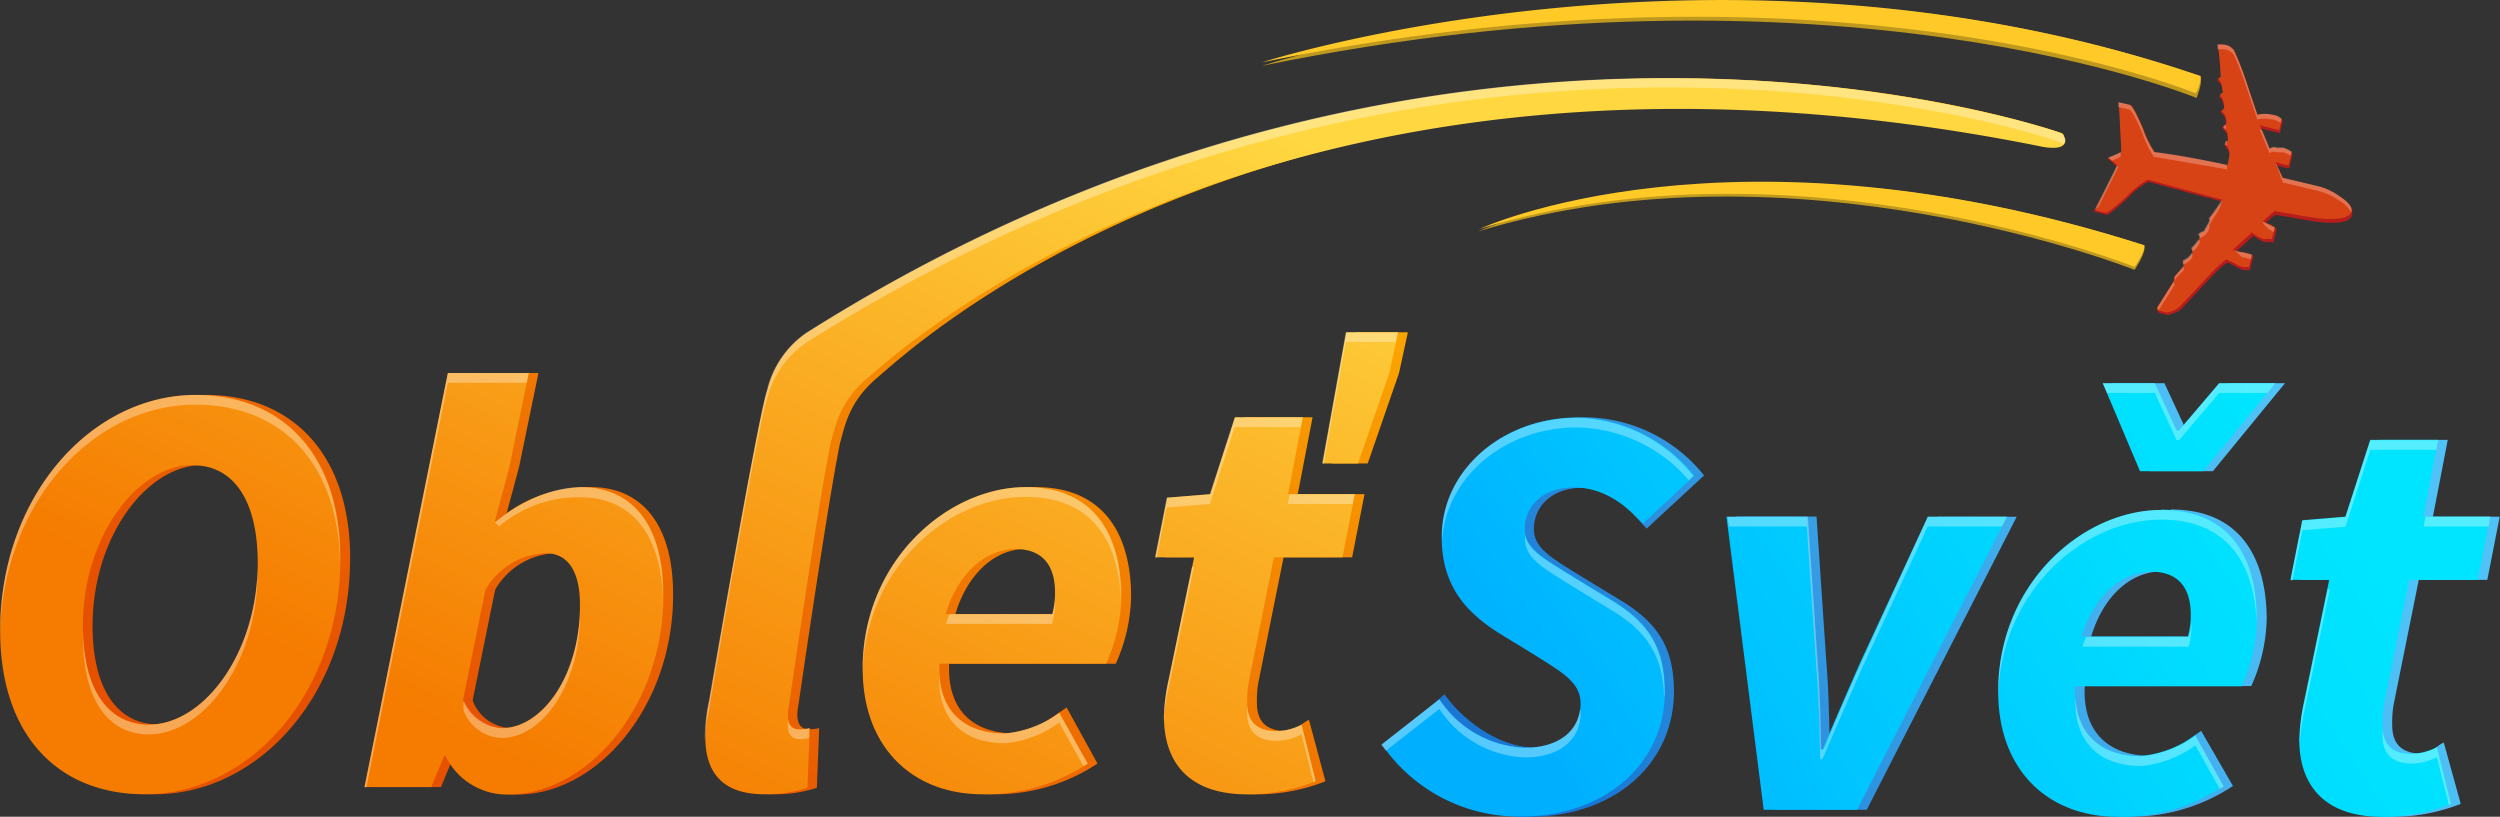
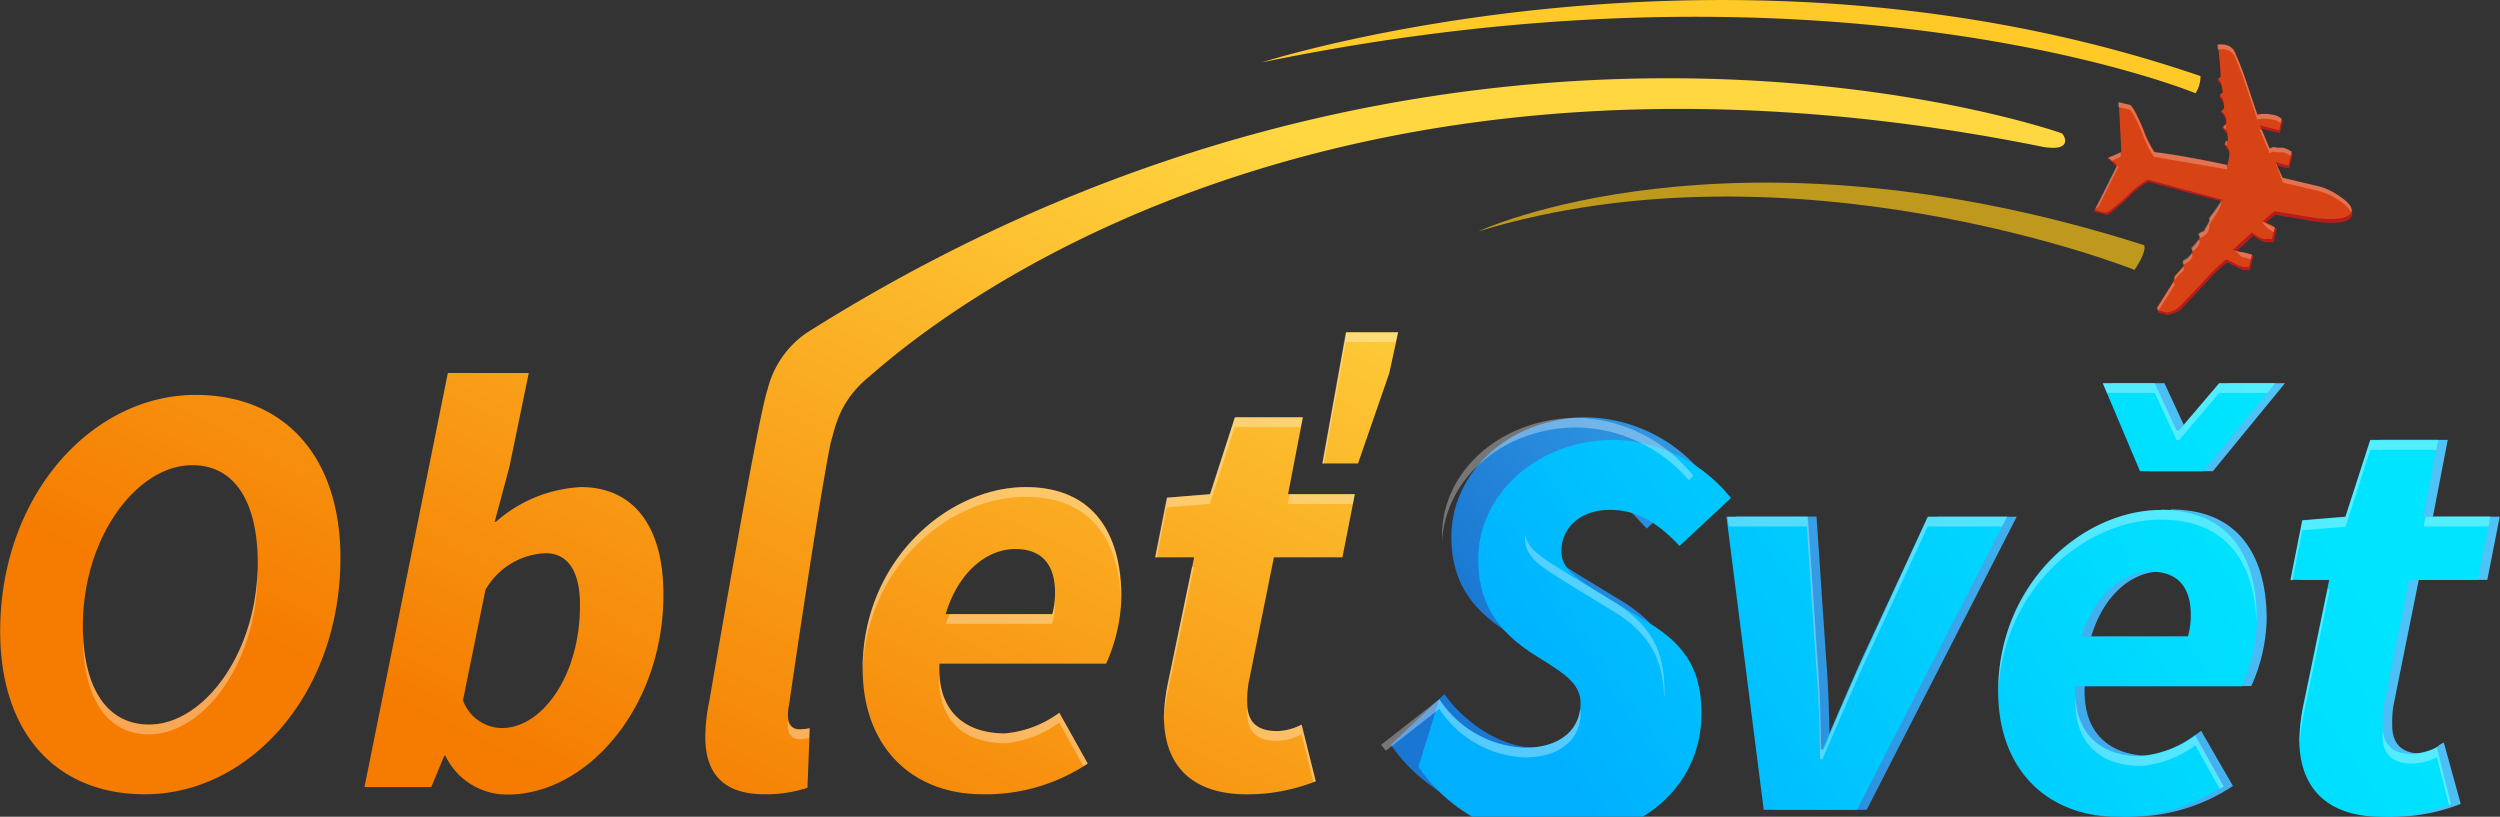
<svg xmlns="http://www.w3.org/2000/svg" viewBox="0 0 257.91 84.26">
  <rect x="0" y="0" width="257.91" height="84.26" fill="#333333" stroke="none" />
  <defs>
    <linearGradient id="a" x1="578.49" y1="245.22" x2="646.07" y2="199.32" gradientUnits="userSpaceOnUse">
      <stop offset="0" stop-color="#1976d2" />
      <stop offset=".04" stop-color="#1c7bd4" />
      <stop offset=".46" stop-color="#38a2e7" />
      <stop offset=".8" stop-color="#49baf3" />
      <stop offset="1" stop-color="#4fc3f7" />
    </linearGradient>
    <linearGradient id="b" x1="577.49" y1="245.22" x2="645.07" y2="199.32" gradientUnits="userSpaceOnUse">
      <stop offset="0" stop-color="#00b0ff" />
      <stop offset=".29" stop-color="#00c4ff" />
      <stop offset=".73" stop-color="#00dcff" />
      <stop offset="1" stop-color="#00e5ff" />
    </linearGradient>
    <linearGradient id="c" x1="530.82" y1="164.16" x2="490.93" y2="247.6" gradientUnits="userSpaceOnUse">
      <stop offset="0" stop-color="#ffb300" />
      <stop offset="1" stop-color="#e65100" />
    </linearGradient>
    <linearGradient id="d" x1="530.46" y1="164.11" x2="490.45" y2="247.79" gradientUnits="userSpaceOnUse">
      <stop offset="0" stop-color="#ffd740" />
      <stop offset="1" stop-color="#f57c00" />
    </linearGradient>
  </defs>
  <path d="M559.13 228c2.13 3 5.9 5.51 9.32 5.51s5.73-1.71 5.73-4.57c0-2.14-1.83-3.17-4.64-4.94l-3.77-2.31c-3.6-2.26-5.92-5.06-5.92-9.94 0-6.76 6.16-12.31 14-12.31a15.93 15.93 0 0 1 12.07 6l-5.92 5.48c-2-2.14-3.66-4.21-6.59-4.21-3.23 0-5.05 1.95-5.05 4.27 0 2 1.89 3 5 4.94l3.9 2.37c3.84 2.32 5.55 4.88 5.55 9.45 0 7.25-5.91 12.92-15 12.92a17.11 17.11 0 0 1-14.2-7.44zm30.1-18.32h8.29l1 14.81c.25 3 .31 6.09.37 9.2h.24c1.34-3.11 2.62-6.09 4-9.2L610 209.7h8.17l-15.47 30.23h-9.63zm44.85-.73c7.2 0 9.88 5.06 9.88 11.33a17.68 17.68 0 0 1-1.59 6.89h-17.18c-.25 5.06 2.8 7.19 6.76 7.19 1.89 0 3.73-1.53 5.25-2.57l3.28 5.68a18.89 18.89 0 0 1-10.84 3.17c-7.32 0-12.38-4.88-12.38-12.92 0-11.19 8.74-18.72 16.82-18.72zm2.75 13.1a8.17 8.17 0 0 0 .3-2.25c0-2.44-1-4.45-4.08-4.45-2.87 0-5.85 2.25-7.19 6.7zm1.58-17.05h-6.52l-3.84-9.08h5.36l2.26 4.87h.24l4.15-4.87h5.79zm13 11.21h-4l1.22-6.15 4.45-.37 2.56-7.92h7l-1.53 7.92H668l-1.28 6.52h-7.07l-2.62 13a11.64 11.64 0 0 0-.12 2c0 1.95 1 2.93 3.11 2.93.91 0 1.42-.79 2.21-1.15l1.75 6.33a19.33 19.33 0 0 1-7.07 1.34c-6.1 0-8.59-3.35-8.59-8a21 21 0 0 1 .48-3.83z" transform="translate(-410.12 -156.39)" fill="url(#a)" />
-   <path d="M558.61 228.53a11.06 11.06 0 0 0 8.84 5c3.41 0 5.73-1.71 5.73-4.57 0-2.14-1.83-3.17-4.64-4.94l-3.77-2.31c-3.6-2.26-5.92-5.06-5.92-9.94 0-6.76 6.16-12.31 14-12.31a15.93 15.93 0 0 1 12.07 6l-5.3 4.94c-2-2.13-4.21-3.72-7.14-3.72-3.23 0-5.05 1.95-5.05 4.27 0 2 1.89 3 5 4.94l3.9 2.37c3.84 2.32 5.55 4.88 5.55 9.45 0 7.25-5.91 12.92-15 12.92a17.11 17.11 0 0 1-14.2-7.44zm29.62-18.83h8.29l1 14.81c.25 3 .31 6.09.37 9.2h.24c1.34-3.11 2.62-6.09 4-9.2L609 209.7h8.17l-15.47 30.23h-9.63zm44.85-.73c7.2 0 9.88 5.06 9.88 11.33a17.68 17.68 0 0 1-1.59 6.89h-17.18c-.25 5.06 2.8 7.19 6.76 7.19a11.21 11.21 0 0 0 5.61-2.13l2.92 5.24a18.89 18.89 0 0 1-10.84 3.17c-7.32 0-12.38-4.88-12.38-12.92 0-11.21 8.74-18.74 16.82-18.74zm2.75 13.1a8.17 8.17 0 0 0 .3-2.25c0-2.44-1-4.45-4.08-4.45-2.87 0-5.85 2.25-7.19 6.7zm1.58-17.07h-6.52l-3.84-9.08h5.36l2.26 4.87h.24l4.15-4.87h5.79zm13 11.21h-4l1.22-6.15 4.45-.37 2.56-7.92h7l-1.53 7.92H667l-1.28 6.52h-7.07l-2.62 13a11.64 11.64 0 0 0-.12 2c0 1.95 1 2.93 3.11 2.93a6 6 0 0 0 2.5-.67l1.46 5.85a19.33 19.33 0 0 1-7.07 1.34c-6.1 0-8.59-3.35-8.59-8a21 21 0 0 1 .48-3.83z" transform="translate(-410.12 -156.39)" fill="url(#b)" />
+   <path d="M558.61 228.53a11.06 11.06 0 0 0 8.84 5c3.41 0 5.73-1.71 5.73-4.57 0-2.14-1.83-3.17-4.64-4.94c-3.6-2.26-5.92-5.06-5.92-9.94 0-6.76 6.16-12.31 14-12.31a15.93 15.93 0 0 1 12.07 6l-5.3 4.94c-2-2.13-4.21-3.72-7.14-3.72-3.23 0-5.05 1.95-5.05 4.27 0 2 1.89 3 5 4.94l3.9 2.37c3.84 2.32 5.55 4.88 5.55 9.45 0 7.25-5.91 12.92-15 12.92a17.11 17.11 0 0 1-14.2-7.44zm29.62-18.83h8.29l1 14.81c.25 3 .31 6.09.37 9.2h.24c1.34-3.11 2.62-6.09 4-9.2L609 209.7h8.17l-15.47 30.23h-9.63zm44.85-.73c7.2 0 9.88 5.06 9.88 11.33a17.68 17.68 0 0 1-1.59 6.89h-17.18c-.25 5.06 2.8 7.19 6.76 7.19a11.21 11.21 0 0 0 5.61-2.13l2.92 5.24a18.89 18.89 0 0 1-10.84 3.17c-7.32 0-12.38-4.88-12.38-12.92 0-11.21 8.74-18.74 16.82-18.74zm2.75 13.1a8.17 8.17 0 0 0 .3-2.25c0-2.44-1-4.45-4.08-4.45-2.87 0-5.85 2.25-7.19 6.7zm1.58-17.07h-6.52l-3.84-9.08h5.36l2.26 4.87h.24l4.15-4.87h5.79zm13 11.21h-4l1.22-6.15 4.45-.37 2.56-7.92h7l-1.53 7.92H667l-1.28 6.52h-7.07l-2.62 13a11.64 11.64 0 0 0-.12 2c0 1.95 1 2.93 3.11 2.93a6 6 0 0 0 2.5-.67l1.46 5.85a19.33 19.33 0 0 1-7.07 1.34c-6.1 0-8.59-3.35-8.59-8a21 21 0 0 1 .48-3.83z" transform="translate(-410.12 -156.39)" fill="url(#b)" />
  <g opacity=".33" fill="#fff">
    <path d="M186.4 54.31l1 14.81c.25 3 .31 6.09.37 9.2h.24c1.34-3.11 2.62-6.09 4-9.2l6.87-14.81h7.66l.51-1h-8.17l-6.76 14.81c-1.41 3.11-2.69 6.09-4 9.2h-.24c-.06-3.11-.12-6.21-.37-9.2l-1-14.81h-8.29l.13 1zM166.24 61.94l-3.9-2.38c-2.86-1.8-4.75-2.73-5-4.44a4.38 4.38 0 0 0 0 .5c0 2 1.89 3 5 4.94l3.9 2.38c3.69 2.22 5.31 4.71 5.43 8.95a1.91 1.91 0 0 0 .05-.48c0-4.57-1.64-7.16-5.48-9.47zM240.35 60.8h-.21l-2.41 11.62a20.19 20.19 0 0 0-.49 3.84v.56a23.16 23.16 0 0 1 .47-3.4zM148.49 73.14a11.06 11.06 0 0 0 8.84 5c3.41 0 5.73-1.71 5.73-4.57a2.42 2.42 0 0 0-.06-.48c-.27 2.54-2.48 4.05-5.67 4.05a11.06 11.06 0 0 1-8.84-5l-6 4.69c.16.22.32.42.48.62zM250.22 53.31l-.19 1h6.69l.19-1h-6.69zM237.52 54.7l4.45-.36 2.56-7.93h6.81l.19-1h-7l-2.56 7.93-4.45.36-1.22 6.16h.2l1.02-5.16zM224.8 44.41h-.25l-2.25-4.87h-5.37l.43 1h4.94l2.25 4.87h.25l4.14-4.87h4.97l.82-1h-5.79l-4.14 4.87zM248.88 77.78c-2.06 0-3-.92-3.09-2.74v.82c0 1.95 1 2.92 3.11 2.92a5.82 5.82 0 0 0 2.5-.67l1.23 4.93.23-.08-1.46-5.85a5.82 5.82 0 0 1-2.52.67zM162.77 43.1c-7.8 0-14.1 5.45-14 12.31v.48c.31-6.52 6.33-11.79 13.93-11.79a15.56 15.56 0 0 1 11.52 5.44l.47-.44a15.74 15.74 0 0 0-11.92-6zM222.96 52.61c-8 0-16.82 7.56-16.82 18.77v.55c.23-11 8.86-18.32 16.79-18.32 7 0 9.69 4.73 9.86 10.72v-.38c.09-6.28-2.63-11.34-9.83-11.34zM220.88 78.02c-3.68 0-6.57-1.85-6.76-6.18-.24 5.05 2.8 7.18 6.76 7.18a11.08 11.08 0 0 0 5.61-2.13L229 81.4c.14-.09.29-.18.41-.27l-2.92-5.24a11.08 11.08 0 0 1-5.61 2.13z" />
-     <path d="M225.79 66.71a8.17 8.17 0 0 0 .3-2.25v-.38a8 8 0 0 1-.28 1.63h-10.6c-.13.33-.27.65-.37 1z" />
  </g>
-   <path d="M431.31 197.13c-10.72 0-20.17 10.36-20.17 24.38 0 10.6 5.85 16.82 14.93 16.82 10.79 0 20.17-10.36 20.17-24.38 0-10.55-5.85-16.82-14.93-16.82zm-4.81 34c-4.39 0-6.83-3.83-6.83-10.17 0-9.21 5.61-16.58 11.28-16.58 4.39 0 6.76 3.78 6.76 10.12 0 9.2-5.54 16.63-11.21 16.63zm44.55-24.49a14.36 14.36 0 0 0-8.78 3.59h-.12l1.52-5.67 2-9.69h-8.35l-8.6 42.72h6.89l1.34-3.23h.12a7.05 7.05 0 0 0 6.4 4c8.29 0 16.09-9.08 16.09-20.6.02-7.16-3.15-11.12-8.51-11.12zm-8.17 24.86a4.34 4.34 0 0 1-4-2.86l2.32-11.4a7.5 7.5 0 0 1 6.21-3.78c2.14 0 3.54 1.65 3.54 5.3.05 7.24-3.86 12.74-8.07 12.74zm54.06-24.86c-8 0-16.82 7.55-16.82 18.77 0 8 5.06 12.92 12.37 12.92a19 19 0 0 0 10.85-3.17l-3.18-5.78c-1.53 1-3.46 2.67-5.35 2.67-4 0-7-2.13-6.77-7.19h17.19a17.76 17.76 0 0 0 1.58-6.89c0-6.28-2.68-11.33-9.87-11.33zm2.74 13.1h-11c1.34-4.45 4.33-6.71 7.19-6.71 3.05 0 4.09 2 4.09 4.45a8.17 8.17 0 0 1-.28 2.26zM544 207.37h6.89l-1.28 6.52h-7.07l-2.62 13a10.76 10.76 0 0 0-.13 2c0 2 1 2.92 3.11 2.92.92 0 1.46-.79 2.26-1.16l1.7 6.34a19.25 19.25 0 0 1-7.07 1.35c-6.09 0-8.59-3.36-8.59-8a20.19 20.19 0 0 1 .49-3.84l2.62-12.61h-4l1.22-6.16 4.44-.36 2.56-7.93h7zm6-16.7h5.36l-.91 4.2-3.23 9.33h-3.66zm71.73-19.16C542.35 154.8 502.4 194 500.52 195.44c-2.87 2.5-3.22 4.87-3.75 6.69-1.34 6.68-4.27 26.93-4.27 26.93a5 5 0 0 0-.12 1.16c0 1 .55 1.4 1.16 1.4a4 4 0 0 0 1.09-.12l-.24 6.16a13.56 13.56 0 0 1-4.45.67c-4.33 0-6.09-2.26-6.09-5.92a18.5 18.5 0 0 1 .42-3.71s5-29.29 6-32.12a10 10 0 0 1 4-5.83c67.4-42.58 128.58-20.61 128.58-20.61.43.18.26 1.67-1.15 1.37z" transform="translate(-410.12 -156.39)" fill="url(#c)" />
  <path d="M229.36 20.83l-7.74-2.08a9.38 9.38 0 0 0-2.14 1.71c-1.28 1.18-2 1.75-2.17 1.71l-1.32-.36 2.51-4.5c-.06-.07-.56-.56-1.12-1a8.36 8.36 0 0 0 1.52-.34l-.26-5.14 1.16.27c.23.06.68.86 1.34 2.42a12.55 12.55 0 0 0 1.19 2.45q3.09.38 7.86 1.41l-.27-.1a7.68 7.68 0 0 0 .21-.59 1.49 1.49 0 0 0-.11-.8 2.82 2.82 0 0 0-.53-.92v-.06s.18-.21.29-.3a1.47 1.47 0 0 0 0-.78 7.26 7.26 0 0 1-.55-.68c.16-.11.35-.26.37-.34a1.29 1.29 0 0 0-.54-1.26s.11-.12.19-.21.24.08.26 0c-.09-.66-.36-1.26-.56-1.31l.07-.18h.38c0-.14-.08-.5-.18-1.06a3 3 0 0 1-.51-.59h.08c.07 0 .37.12.39 0-.06-.67-.16-1.77-.3-3.28a4.78 4.78 0 0 1 .64 0 1.48 1.48 0 0 1 1.05.6 33.85 33.85 0 0 1 1.28 3.3l1.12 3.34a3.54 3.54 0 0 1 1.52 0c.46.08.82.09 1 .3l-.3 1.28q-1.44-.34-2-.51l1 2.43.39-.15a4.11 4.11 0 0 0 .47.07h.56a2.31 2.31 0 0 1 .91.25l-.36 1.54a5.94 5.94 0 0 1-1.4-.37l.8 1.67 3.79.9a6.5 6.5 0 0 1 2.07 1c.93.62 1.35 1.15 1.24 1.6-.17.73-1.42 1-3.74.7l-4.19-.71a9 9 0 0 0-1.23 1.08 3.75 3.75 0 0 1 1.38.37l-.33 1.4a2.46 2.46 0 0 0-.78 0 3.21 3.21 0 0 1-1.28-.7l-2 1.83c.43.11.76.17 1 .21.44.1.83 0 1 0l-.38 1.5a3.62 3.62 0 0 1-.71 0 3.4 3.4 0 0 1-.78-.37l-.78-.39c-.18 0-1 .68-2.35 2.16l-2.51 2.68a1.91 1.91 0 0 1-.6.32 3.84 3.84 0 0 1-.73.25l-.95-.23-.09-.23 1.79-2.85v-.36l1-1.12c0-.09 0-.27-.05-.54a1.68 1.68 0 0 0 1-1l-.1-.31a5.55 5.55 0 0 0 .81-1c0-.2 0-.31-.1-.34 0-.18.23-.31.56-.4.37-.62.55-.94.56-1a.27.27 0 0 0 0-.18v-.18a8.92 8.92 0 0 0 1-1.31z" fill="#b71c1c" />
  <path d="M430.31 197.13c-10.72 0-20.17 10.36-20.17 24.38 0 10.6 5.85 16.82 14.93 16.82 10.79 0 20.17-10.36 20.17-24.38 0-10.55-5.85-16.82-14.93-16.82zm-4.81 34c-4.39 0-6.83-3.83-6.83-10.17 0-9.21 5.61-16.58 11.28-16.58 4.39 0 6.76 3.78 6.76 10.12 0 9.2-5.54 16.63-11.21 16.63zm44.55-24.49a14.36 14.36 0 0 0-8.78 3.59h-.12l1.52-5.67 2-9.69h-8.35l-8.6 42.72h6.89l1.34-3.23h.12a7.05 7.05 0 0 0 6.4 4c8.29 0 16.09-9.08 16.09-20.6.02-7.16-3.15-11.12-8.51-11.12zm-8.17 24.86a4.34 4.34 0 0 1-4-2.86l2.32-11.4a7.5 7.5 0 0 1 6.21-3.78c2.14 0 3.54 1.65 3.54 5.3.05 7.24-3.86 12.74-8.07 12.74zm54.06-24.86c-8 0-16.82 7.55-16.82 18.77 0 8 5.06 12.92 12.37 12.92a19 19 0 0 0 10.85-3.17l-2.93-5.24a11.14 11.14 0 0 1-5.6 2.13c-4 0-7-2.13-6.77-7.19h17.19a17.76 17.76 0 0 0 1.58-6.89c0-6.28-2.68-11.33-9.87-11.33zm2.74 13.1h-11c1.34-4.45 4.33-6.71 7.19-6.71 3.05 0 4.09 2 4.09 4.45a8.17 8.17 0 0 1-.28 2.26zM543 207.37h6.89l-1.28 6.52h-7.07l-2.62 13a10.76 10.76 0 0 0-.13 2c0 2 1 2.92 3.11 2.92a5.78 5.78 0 0 0 2.5-.67l1.46 5.85a19.25 19.25 0 0 1-7.07 1.35c-6.09 0-8.59-3.36-8.59-8a20.19 20.19 0 0 1 .49-3.84l2.62-12.61h-4l1.22-6.16 4.44-.36 2.56-7.93h7zm6-16.7h5.36l-.91 4.2-3.23 9.33h-3.66zm71.73-19.16c-79.49-16-119.3 22.52-121.18 23.93-2.87 2.5-3.22 4.87-3.75 6.69-1.34 6.68-4.27 26.93-4.27 26.93a5 5 0 0 0-.12 1.16c0 1 .55 1.4 1.16 1.4a4 4 0 0 0 1.09-.12l-.24 6.16a13.56 13.56 0 0 1-4.45.67c-4.33 0-6.09-2.26-6.09-5.92a18.5 18.5 0 0 1 .42-3.71s5-29.29 6-32.12a10 10 0 0 1 4-5.83c67.4-42.58 129.46-20.63 129.46-20.63.24 0 1.49 2.05-2.06 1.39z" transform="translate(-410.12 -156.39)" fill="url(#d)" />
  <g opacity=".33" fill="#fff">
-     <path d="M59.88 50.26c-2.92 0-6.12 1.47-8.76 3.58H51l.5.46a12.63 12.63 0 0 1 8.38-3c5.2 0 8.33 3.75 8.51 10.5v-.41c.05-7.17-3.12-11.13-8.51-11.13zM20.17 40.75C9.44 40.75 0 51.11 0 65.13v.38c.28-13.7 9.59-23.76 20.16-23.76 9 0 14.78 6.14 14.92 16.45v-.63c.02-10.54-5.83-16.82-14.91-16.82zM73.13 73.32s5-29.29 6-32.11a9.94 9.94 0 0 1 4-5.83c67.39-42.59 129.22-20.77 129.22-20.77a1.36 1.36 0 0 1 .52.29c.49-.4 0-1.07-.28-1.18 0 0-62.07-22-129.46 20.63a9.94 9.94 0 0 0-4 5.83c-.94 2.82-6 32.11-6 32.11a18.69 18.69 0 0 0-.43 3.72v.48a18.9 18.9 0 0 1 .43-3.17zM51.74 76.13c4.2 0 8.1-5.49 8.1-12.74v-.4c-.21 7-4 12.14-8.08 12.14a4.8 4.8 0 0 1-3.94-2.88v1a4.35 4.35 0 0 0 3.92 2.88zM46.2 39.49h8.14l.21-1H46.2l-8.6 42.73h.2l8.4-41.73z" />
    <path d="M127.37 43.06l-2.56 7.93-4.45.36-1.21 6.16h.19l1.02-5.16 4.45-.36 2.56-7.93h6.82l.19-1h-7.01zM123.17 58.51h-.21l-2.41 11.62a20.19 20.19 0 0 0-.49 3.84v.56a21.89 21.89 0 0 1 .47-3.4zM15.36 75.76c5.66 0 11.21-7.43 11.21-16.64v-.61c-.15 9-5.61 16.25-11.19 16.25-4.25 0-6.66-3.6-6.82-9.57v.39c-.03 6.34 2.41 10.18 6.8 10.18zM131.76 75.43c-2.06 0-3-.92-3.1-2.74v.82c0 1.95 1 2.92 3.11 2.92a5.82 5.82 0 0 0 2.5-.67l1.23 4.94.23-.09-1.46-5.85a5.82 5.82 0 0 1-2.51.67zM132.86 51.99h6.69l.2-1h-6.7l-.19 1zM136.39 47.82h.18l2.26-12.53h5.15l.21-1h-5.36l-2.44 13.53zM81.27 74.24a4.51 4.51 0 0 0 0 .61c0 1 .54 1.4 1.15 1.4a3.68 3.68 0 0 0 1.06-.12v-1a4 4 0 0 1-1.1.12 1.08 1.08 0 0 1-1.11-1.01zM105.8 50.26c-8 0-16.82 7.56-16.82 18.77v.55c.23-11 8.86-18.32 16.8-18.32 7 0 9.68 4.73 9.85 10.72v-.38c.04-6.28-2.64-11.34-9.83-11.34zM103.66 75.67c-3.68 0-6.57-1.84-6.76-6.18-.24 5.05 2.81 7.18 6.76 7.18a11.08 11.08 0 0 0 5.61-2.13l2.51 4.51.42-.27-2.93-5.24a11.08 11.08 0 0 1-5.61 2.13z" />
    <path d="M108.54 64.36a8.17 8.17 0 0 0 .3-2.25v-.38a7.35 7.35 0 0 1-.28 1.63h-10.6c-.13.33-.26.65-.37 1z" />
  </g>
  <path d="M241.36 20.25a6.57 6.57 0 0 0-2.06-1l-3.8-.9-.79-1.67a5.84 5.84 0 0 0 1.39.37l.33-1.37a3.46 3.46 0 0 0-.88-.42H235a3.81 3.81 0 0 1-.47-.07l-.4.15-1-2.43c.36.11 1 .28 2 .51l.27-1.14a1.66 1.66 0 0 0-1-.44 3.55 3.55 0 0 0-1.52 0l-1.12-3.34a34.33 34.33 0 0 0-1.27-3.3 1.48 1.48 0 0 0-1.05-.6 4.93 4.93 0 0 0-.65 0 26.26 26.26 0 0 1 .3 3.28c0 .09-.05.11-.13.15l-.13.07a1.6 1.6 0 0 0 .3.39c.11.56.17.92.18 1.06l-.25.15v.25c.21.05.33.45.41 1.11a.54.54 0 0 1-.15.26.72.72 0 0 0-.13.17 1.3 1.3 0 0 1 .48 1.31c0 .09-.11.18-.28.29a5.31 5.31 0 0 0 .36.47 6.69 6.69 0 0 1 .1.94.72.72 0 0 1-.21.13l-.06.26a1.47 1.47 0 0 1 .44.82 6.3 6.3 0 0 1-.24 1.32c-3.07-.65-5.5-1.08-7.5-1.33a11.91 11.91 0 0 1-1.19-2.45c-.67-1.56-1.11-2.36-1.34-2.42l-1.16-.27.26 5.14a13.51 13.51 0 0 1-1.33.57c.56.48.87.75.93.82l-2.29 4.6 1.1.26c.16 0 .88-.53 2.17-1.71a9.14 9.14 0 0 1 2.14-1.71l7.73 2.08a19.73 19.73 0 0 1-1.35 1.9v.18a.19.19 0 0 1 0 .18s-.19.34-.55 1c-.33.09-.52.22-.56.4.11 0 .14.14.1.34a5.15 5.15 0 0 1-.82 1l.11.31a1.67 1.67 0 0 1-1 1c0 .27.05.45.06.54l-1 1.12v.36l-1.8 2.85.09.23 1 .23a4.1 4.1 0 0 0 .73-.25 1.67 1.67 0 0 0 .57-.39c1.13-1.19 2-2.09 2.52-2.68 1.38-1.48 2.17-2.2 2.35-2.16l.77.39a3.6 3.6 0 0 0 .78.37 3.72 3.72 0 0 0 .72 0l.3-1.26a7.58 7.58 0 0 0-1-.26c-.23 0-.57-.1-1-.21l2-1.83a3.21 3.21 0 0 0 1.28.7 2.44 2.44 0 0 1 .78 0l.3-1.24a5.85 5.85 0 0 0-1.24-.57 10.34 10.34 0 0 1 1.23-1.08l4.2.71c2.32.27 3.56 0 3.74-.7.1-.39-.31-.92-1.25-1.54z" fill="#d84315" />
  <g opacity=".25" fill="#fff">
    <path d="M228.88 21.67a3.05 3.05 0 0 0 .35-1.09c-.34.51-1.08 1.62-1.35 1.9v.18a.27.27 0 0 1 0 .18l-.56 1c-.33.09-.52.22-.56.4.11 0 .15.14.1.34a5.15 5.15 0 0 1-.82 1l.11.31a.78.78 0 0 1 0 .14 3 3 0 0 0 .76-.95c.08-.19 0-.32-.1-.34 0-.18.29-.19.56-.4a1.25 1.25 0 0 0 .56-1 .27.27 0 0 0 0-.18s.74-1.1.95-1.49zM226.18 26.35a1.19 1.19 0 0 0-.09-.27 2 2 0 0 1-.9.77v.47c.59-.28 1.01-.59.99-.97zM229.78 14.47s-.16.13-.21.13l-.06.26a2 2 0 0 1 .18.21 1.55 1.55 0 0 1 .09-.6zM234.53 15.14l-.39.15-.78-1.86-.24-.07 1 2.43.39-.15a4.11 4.11 0 0 0 .47.07h.55a2.92 2.92 0 0 1 .77.36l.11-.44a3.46 3.46 0 0 0-.88-.42h-.55a4.11 4.11 0 0 1-.45-.07zM224.28 29.22a.49.49 0 0 1 0-.21 6.17 6.17 0 0 1 1-1.12v-.45l-.91 1.07v.36l-1.79 2.85.09.23h.07l1.63-2.6a1.3 1.3 0 0 1-.09-.13zM235 17.26a2.7 2.7 0 0 0-.29-.6l.8 2.17 3.79.9a6.5 6.5 0 0 1 2.07 1 3 3 0 0 1 1.2 1.2 1 1 0 0 1 0-.1c.11-.45-.31-1-1.24-1.6a6.5 6.5 0 0 0-2.07-1l-3.79-.9zM229.42 5.08a1.48 1.48 0 0 1 1.05.6 31.83 31.83 0 0 1 1.27 3.3l1.13 3.34a3.54 3.54 0 0 1 1.52 0 1.72 1.72 0 0 1 .87.37l.11-.43a1.69 1.69 0 0 0-1-.44 3.43 3.43 0 0 0-1.5 0s-.73-2.15-1.1-3.29a28.23 28.23 0 0 0-1.32-3.33 1.48 1.48 0 0 0-1.05-.6 4.92 4.92 0 0 0-.65 0c0 .18 0 .33.05.5a4.19 4.19 0 0 1 .62-.02zM218.55 17.21l-.17-.15-2.27 4.55.37-.28zM229.71 17c-3.13-.67-5.48-1.08-7.5-1.33a11.91 11.91 0 0 1-1.19-2.45c-.67-1.56-1.11-2.36-1.34-2.42l-1.16-.27v.51l1.14.26c.23.06.67.86 1.34 2.42a11.91 11.91 0 0 0 1.19 2.45l7.59 1.31zM230.81 25.92l-.44-.1c.43.11.77.67 1 .71s.64.16.84.22l.11-.46a7.11 7.11 0 0 0-1-.26zM233.41 22.95a3.18 3.18 0 0 0 1.16 1l.11-.45c-.35-.19-.64-.33-.86-.43s-.29-.25-.41-.12zM218.78 16.17v-.49a13 13 0 0 1-1.3.56l.39.34c.26-.11.56-.24.91-.41zM229.32 13.06l.23.3a.47.47 0 0 0 .06-.09.94.94 0 0 0 0-.44v-.06c-.02.09-.16.19-.29.29z" />
  </g>
-   <path d="M130.16 6.8s47.88-15.74 96.85 1.05c.26.66-.4 2.26-.4 2.26s-37.37-15.5-96.45-3.31z" fill="#bf981e" />
  <path d="M130.16 6.44s47.88-15.38 96.85 1.41a3.22 3.22 0 0 1-.51 1.77s-37.26-15.39-96.34-3.18z" fill="#ffca28" />
  <path d="M152.51 23.87s26-12.22 68.7 1.43c.26.72-1 2.54-1 2.54s-35.1-13.94-67.7-3.97z" fill="#bf981e" />
-   <path d="M152.65 23.61s25.82-12 68.56 1.7c.11.67-1 2.22-1 2.22s-34.95-13.92-67.56-3.92z" fill="#ffca28" />
</svg>